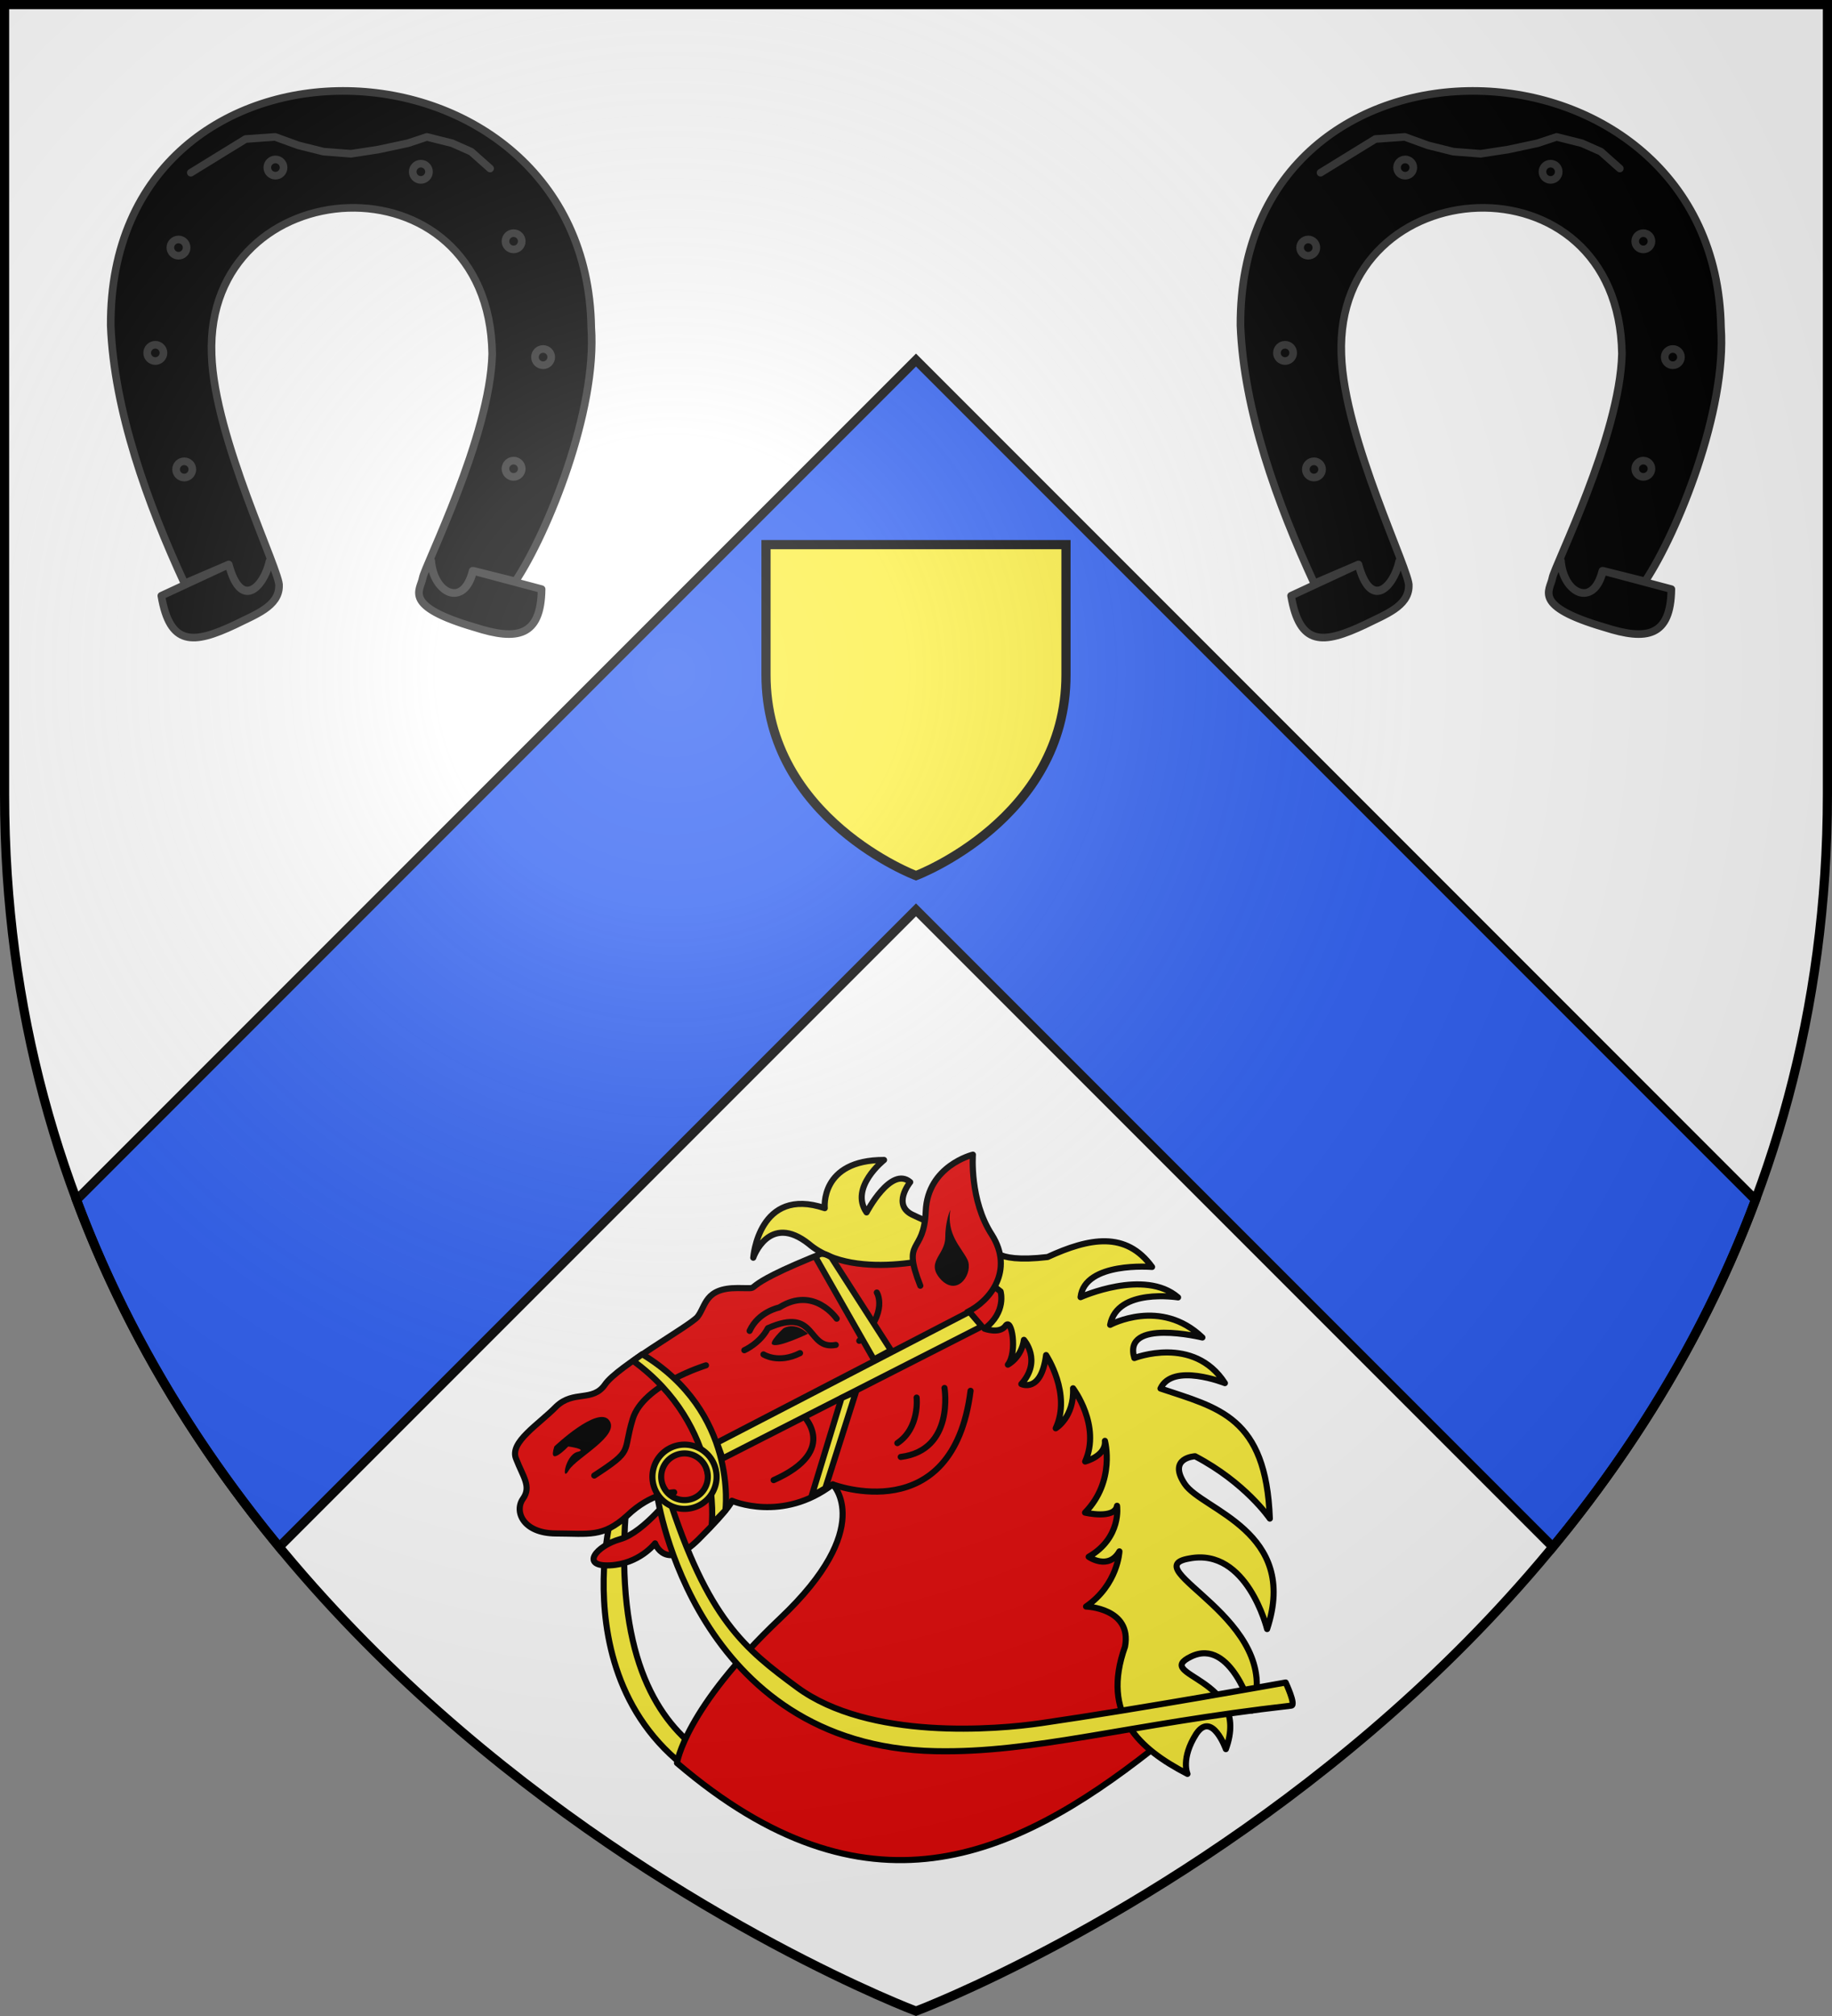
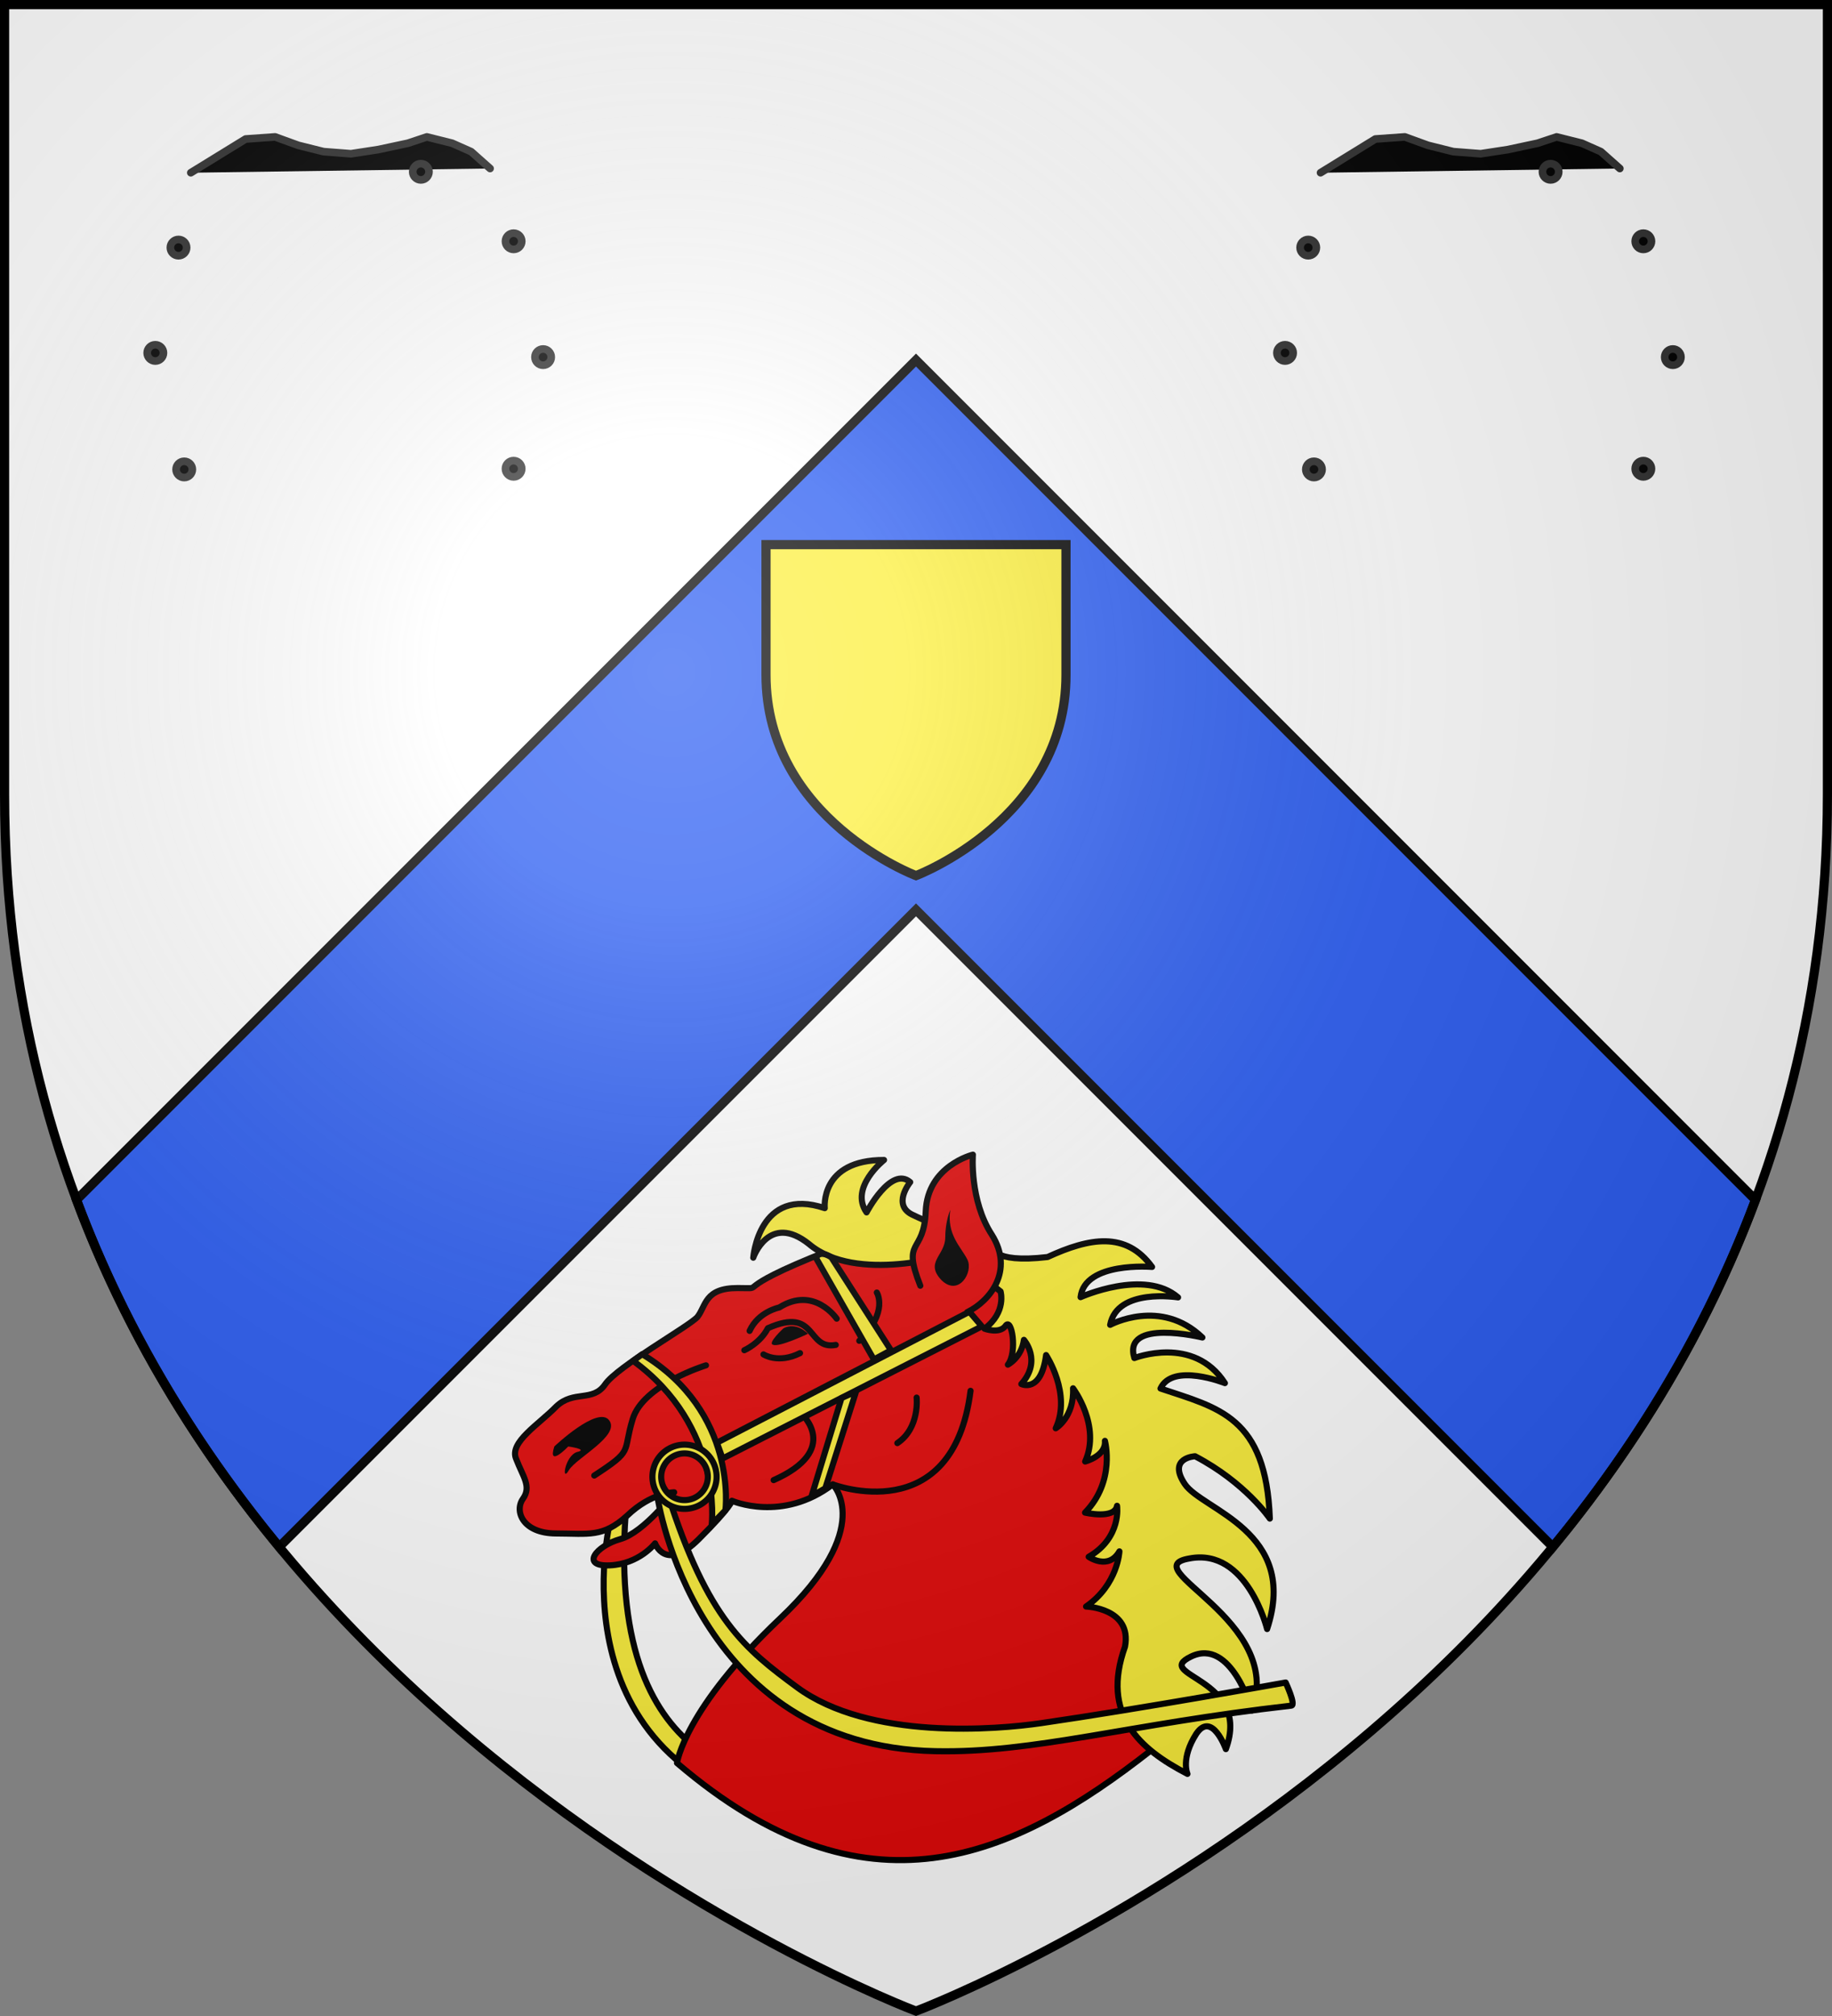
<svg xmlns="http://www.w3.org/2000/svg" xmlns:xlink="http://www.w3.org/1999/xlink" height="660" viewBox="-300 -300 600 660" width="600">
  <rect x="-300" y="-300" width="600" height="660" fill="#808080" stroke="none" />
  <radialGradient id="a" cx="-80" cy="-80" gradientUnits="userSpaceOnUse" r="405">
    <stop offset="0" stop-color="#fff" stop-opacity=".31" />
    <stop offset=".19" stop-color="#fff" stop-opacity=".25" />
    <stop offset=".6" stop-color="#6b6b6b" stop-opacity=".125" />
    <stop offset="1" stop-opacity=".125" />
  </radialGradient>
  <path d="m-298.5-298.5h597v258.543c0 286.248-298.5 398.457-298.5 398.457s-298.5-112.209-298.5-398.457z" fill="#fff" />
  <path d="m300 117.879-274.943 274.943c16.337 43.738 39.869 81.462 66.383 113.617l208.561-208.561 208.561 208.561c26.514-32.156 50.046-69.88 66.383-113.617z" fill="#2b5df2" stroke="#000" stroke-width="3" transform="translate(-300 -300)" />
  <g fill="#e20909" stroke="#000" stroke-linecap="round" stroke-linejoin="round" stroke-width=".88" transform="matrix(1.968 -1.137 1.136 1.97 233.176 -304.124)">
    <g stroke="#000" stroke-linecap="round" stroke-linejoin="round" stroke-width=".88">
      <path d="m-237.392 117.842s-25.105 25.891 2.303 50.454c.191.171 2.231-1.825 2.231-1.825-1.579-4.979-24.352-15.448-2.122-48.369" fill="#fcef3c" />
      <path d="m-182.989 102.329c-2.116-1.228-4.728-2.054-7.772-2.442-16.017-2.4-9.851.488-13.976-1.905-4.125-2.394-5.208-.035-7.092.711-1.785.573-13.574.397-16.381 1.756-2.827 1.347-4.302-1.577-7.665-.771-3.463.978-8.474 1.058-8.795 3.63-.437 2.734-.035 4.576-2.034 5.485-1.981.919-2.494 4.298 1.649 6.703 4.126 2.395 5.512 3.888 10.153 2.904 4.736-1.159 7.554.476 7.554.476s-6.571 2.852-10.11 1.947c-3.527-.897-6.983.544-3.185 2.518 3.791 1.97 7.237.523 7.237.523s-.792 4.367 5.727 2.634c6.519-1.733 6.93-2.413 6.93-2.413s4.681 6.394 13.77 5.233c0 0 2.343 8.485-16.18 12.904-18.526 4.418-23.316 10.601-23.316 10.601 11.97 33.784 34.992 36.134 60.093 32.575 0 0-3.086-8.226 3.195-13.545 6.281-5.318 26.993-27.543 11.348-54.09 0 0-1.855-10.269-11.153-15.435z" fill="#e20909" />
      <path d="m-192.651 97.641c-2.698-6.852-7.945-2.312-7.945-2.312s5.839-8.562 12.492-1.024c0 0 2.842-6.395 10.871-1.735 0 0-6.335.92-5.959 5.275 0 0 6.437-4.079 7.63-.629 0 0-4.086 1.536-1.965 4.376 2.021 3.012 7.571 9.45 7.571 9.45s-1.503 2.115 6.148 5.406c6.606.616 11.661 2.401 12.334 8.766 0 0-8.008-5.567-11.101-1.386 0 0 10.073 1.019 12.155 7.054 0 0-6.901-5.614-10.454-1.47 0 0 8.288.213 10.604 8.222 0 0-8.592-8.204-9.973-2.34 0 0 9.089 1.367 9.5 9.65 0 0-5.019-6.36-8.428-3.972 5.807 6.588 11.174 11.081 4.29 24.093 0 0-.449-6.236-4.846-13.155 0 0-3.573-1.843-3.285 2.69.271 4.524 10.929 14.157-.161 24.039 0 0 3.377-11.601-4.591-14.386-7.851-2.947 7.559 14.499-3.152 23.452 0 0 2.692-10.619-3.708-11.115-6.383-.486 6.103 6.989-2.335 14.044 0 0 1.057-5.822-2.599-4.036-3.756 1.957-3.977 4.357-3.977 4.357-4.239-6.597-6.524-13.669 1.356-20.357 3.688-4.295-1.972-7.81-1.972-7.81 5.568-.446 8.134-4.473 8.134-4.473-2.772 1.609-4.233-1.537-4.233-1.537 5.54-.002 7.216-4.316 7.216-4.316-1.29 1.55-4.488-1.455-4.488-1.455 6.129-1.729 7.647-7.514 7.647-7.514-.926 1.991-3.955 1.152-3.955 1.152 4.588-3.313 3.758-10 3.758-10-1.923 3.71-5.043 3.739-5.043 3.739 4.489-3.141 4.067-9.821 4.067-9.821-3.413 4.455-5.173 1.825-5.173 1.825 4.309-1.406 3.502-5.322 3.502-5.322-1.607 2.055-3.79 1.937-3.79 1.937 2.119-.839 3.956-5.748 2.484-4.994-1.372.583-2.813-1.173-2.813-1.173 3.965-.457 4.688-3.485 4.688-3.485l-3.324-8.134s-14.158-3.16-17.179-11.578z" fill="#fcef3c" />
      <path d="m-181.756 110.859c1.102-7.404 2.642-3.523 6.041-8.905 3.516-5.544 9.954-3.647 9.954-3.647s-3.722 5.424-3.397 11.359c.226 6.106-5.013 8.123-8.63 7.862" fill="#e20909" />
      <path d="m-214.24 105.338s-9.213-2.129-13.009 1.414c-3.798 3.542-1.978 3.908-8.869 4.276" fill="#e20909" />
      <path d="m-205.792 118.284s2.399 7.368-8.262 6.237" fill="#e20909" />
      <path d="m-206.976 129.319s11.686 14.366 23.929-1.742" fill="#e20909" />
      <path d="m-187.677 108.571s.123 3.289-5.662 4.758" fill="#e20909" />
      <path d="m-194.566 108.941s-.427-5.764-6.366-5.533c0 0-2.904-.996-5.386.781" fill="#e20909" />
      <path d="m-190.267 124.535s-1.765 4.032-5.682 4.287" fill="#e20909" />
-       <path d="m-186.096 125.347s-3.183 8.495-10.422 5.444" fill="#e20909" />
      <path d="m-208.366 106.218s2.452.274 4.528-1.05c7.782.839 3.18 5.523 7.269 6.976" fill="#e20909" />
    </g>
    <path d="m-201.885 106.302s-3.161.694-2.501 1.307c.56.785 5.141 1.145 5.141 1.145s-.514-2.366-2.641-2.452z" fill="#000" stroke="none" />
    <path d="m-206.278 108.12s1.146 2.274 4.659 2.474" fill="#e20909" stroke="#000" stroke-linecap="round" stroke-linejoin="round" stroke-width=".88" />
    <path d="m-239.008 104.524s8.409-2.015 8.728.698c.314 2.71-6.707 2.313-8.585 3.292-1.978 1.151.448-2.039 2.277-1.666 1.713.534-.684-1.316-.684-1.316s-4.21 1.234-1.736-1.008z" fill="#000" stroke="none" />
    <path d="m-172.555 103.558s-1.417 1.016-2.614 3.079c-1.297 2.235-4.392 1.588-3.54 5.07.952 3.31 4.587 1.283 4.712-.713.124-1.996-.817-4.611 1.443-7.437z" fill="#000" stroke="none" />
    <path d="m-229.79 118.323s-13.326 33.645 16.439 51.653c12.19 7.375 25.876 10.465 47.698 19.958.648.282.951-3.294.951-3.294s-19.873-7.139-33.448-12.55c-5.965-2.378-22.699-10.201-27.889-22.062-3.729-8.524-6.289-14.841-2.238-33.438" fill="#fcef3c" stroke="#000" stroke-linecap="round" stroke-linejoin="round" stroke-width=".88" />
    <path d="m-223.011 99.525c6.533 14.679-1.952 26.049-1.952 26.049l2.715-.764s8.655-11.285.849-25.455z" style="fill:#fcef3c;fill-rule:evenodd;stroke:#000;stroke-width:.88;stroke-linecap:round;stroke-linejoin:round" />
    <path d="m-192.779 99.821-.085 16.885 2.8.085-.761-15.903c-.643-1.207-1.252-1.402-1.954-1.067z" style="fill:#fcef3c;fill-rule:evenodd;stroke:#000;stroke-width:.88;stroke-linecap:round;stroke-linejoin:round" />
    <path d="m-218.444 115.773-.424 2.376 41.871 2.206-.509-2.715z" style="fill:#fcef3c;fill-rule:evenodd;stroke:#000;stroke-width:.88;stroke-linecap:round;stroke-linejoin:round" />
    <path d="m-199.673 119.179-10.8 10.08h2.28l10.8-9.84z" style="fill:#fcef3c;fill-rule:evenodd;stroke:#000;stroke-width:.88;stroke-linecap:round;stroke-linejoin:round" />
    <path d="m-224.937 113.058a4.624 4.624 0 0 0 -4.625 4.623 4.624 4.624 0 0 0 4.625 4.625 4.624 4.624 0 0 0 4.625-4.625 4.624 4.624 0 0 0 -4.625-4.623zm0 1.264a3.361 3.361 0 0 1 3.361 3.359 3.361 3.361 0 0 1 -3.361 3.361 3.361 3.361 0 0 1 -3.361-3.361 3.361 3.361 0 0 1 3.361-3.359z" fill="#fcef3c" stroke="#000" stroke-linecap="round" stroke-linejoin="round" stroke-width=".88" />
  </g>
  <g id="b" stroke="#313131" stroke-linecap="round" stroke-linejoin="round" stroke-width="1.431" transform="matrix(1.748 0 0 1.747 -321.698 -568.892)">
-     <path d="m43.517 127.648c.21 2.851 2.804 4.035 3.532.942l3.47.868c2.675-4.03 6.736-14.086 6.251-20.933-.422-25.291-39.729-26.642-39.591-.151.271 6.989 3.012 14.62 6.079 21.261l3.644-1.566c1.026 3.801 2.906 1.803 3.354-.265.043.282.1.371.007.094-.536 2.131-2.377 3.968-3.36.171l-5.555 2.581c.711 4.146 2.6 4.022 6.077 2.382 1.643-.826 3.606-1.502 3.622-3.176.175-1.057-5.352-12.184-5.556-19.102-.562-15.375 22.863-16.828 23.119-.05-.165 6.814-5.573 17.512-5.731 18.484-.183 1.021-1.706 2.305 4.3 4.064 3.479 1.12 5.451.773 5.501-3.149l-5.681-1.513c-.777 3.119-3.195 1.867-3.416-.822z" stroke="#313131" stroke-linecap="round" stroke-linejoin="round" stroke-width=".629" transform="matrix(2.274 0 0 2.273 -5.904 -31.403)" />
    <path d="m23.777 95.771 2.258-1.39 2.257-1.389 2.431-.173 1.91.695 2.083.52 2.258.174 2.258-.347 2.431-.521 1.563-.521 2.084.521 1.563.694 1.562 1.389" stroke="#313131" stroke-linecap="round" stroke-linejoin="round" stroke-width=".629" transform="matrix(2.274 0 0 2.273 -5.904 -31.403)" />
    <circle cx="23.233" cy="120.232" r=".671" stroke="#313131" stroke-linecap="round" stroke-linejoin="round" stroke-width=".629" transform="matrix(2.274 0 0 2.273 -5.904 -31.403)" />
    <circle cx="20.852" cy="110.626" r=".671" stroke="#313131" stroke-linecap="round" stroke-linejoin="round" stroke-width=".629" transform="matrix(2.274 0 0 2.273 -5.904 -31.403)" />
    <circle cx="22.762" cy="101.944" r=".671" stroke="#313131" stroke-linecap="round" stroke-linejoin="round" stroke-width=".629" transform="matrix(2.274 0 0 2.273 -5.904 -31.403)" />
-     <circle cx="30.75" cy="95.345" r=".671" stroke="#313131" stroke-linecap="round" stroke-linejoin="round" stroke-width=".629" transform="matrix(2.274 0 0 2.273 -5.904 -31.403)" />
    <circle cx="42.731" cy="95.693" r=".671" stroke="#313131" stroke-linecap="round" stroke-linejoin="round" stroke-width=".629" transform="matrix(2.274 0 0 2.273 -5.904 -31.403)" />
    <circle cx="50.373" cy="101.423" r=".671" stroke="#313131" stroke-linecap="round" stroke-linejoin="round" stroke-width=".629" transform="matrix(2.274 0 0 2.273 -5.904 -31.403)" />
    <circle cx="52.803" cy="110.973" r=".671" stroke="#313131" stroke-linecap="round" stroke-linejoin="round" stroke-width=".629" transform="matrix(2.274 0 0 2.273 -5.904 -31.403)" />
    <circle cx="50.372" cy="120.177" r=".671" stroke="#313131" stroke-linecap="round" stroke-linejoin="round" stroke-width=".629" transform="matrix(2.274 0 0 2.273 -5.904 -31.403)" />
  </g>
  <use height="100%" transform="translate(370)" width="100%" xlink:href="#b" />
  <path d="m-49.124-121.696h98.247v42.642c0 47.211-49.124 65.718-49.124 65.718s-49.124-18.507-49.124-65.718z" fill="#fcef3c" stroke="#000" stroke-width="3" />
  <path d="m-298.5-298.5h597v258.5c0 286.2-298.5 398.39-298.5 398.39s-298.5-112.19-298.5-398.39z" fill="url(#a)" height="100%" width="100%" />
  <path d="m-298.5-298.5h597v258.503c0 286.203-298.5 398.395-298.5 398.395s-298.5-112.191-298.5-398.395z" fill="none" stroke="#000" stroke-width="3" />
</svg>